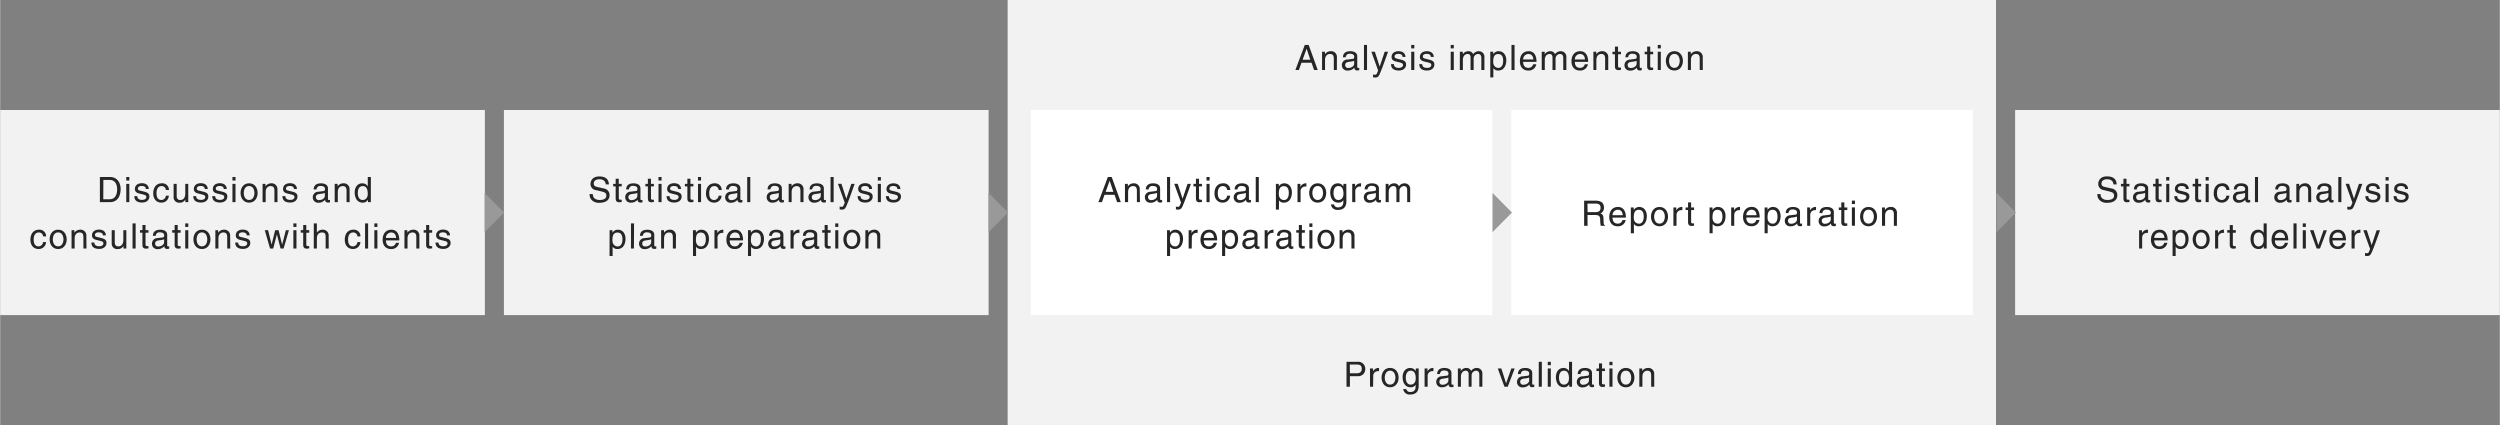
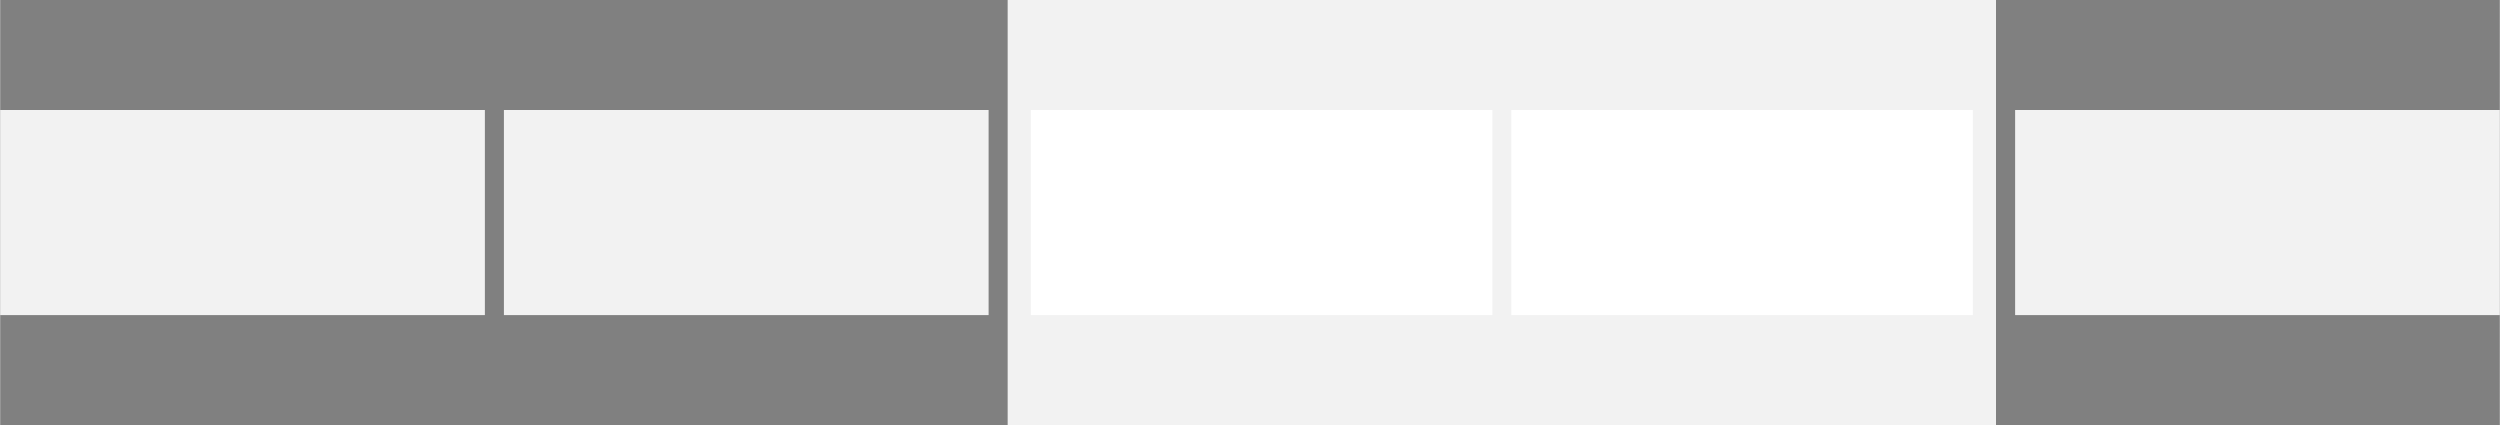
<svg xmlns="http://www.w3.org/2000/svg" width="1078" viewBox="0 0 1077.85 183.3">
  <rect x="0" y="0" width="1077.85" height="183.3" fill="#808080" stroke="none" />
  <defs>
    <style>.cls-1{fill:#f2f2f2}</style>
  </defs>
  <g id="レイヤー_2" data-name="レイヤー 2">
    <g id="レイヤー_1-2" data-name="レイヤー 1">
      <g id="_30_statistical_img_01" data-name="30_statistical_img_01">
        <path class="cls-1" d="M434.43 0H860.6v183.3H434.43zM0 47.43h209v88.44H0zm217.21 0h209v88.44h-209z" />
        <path d="M444.43 47.43h199v88.44h-199zm207.17 0h199v88.44h-199z" fill="#fff" />
        <path class="cls-1" d="M868.85 47.43h209v88.44h-209z" />
-         <path d="M869.18 91.65l-8.37-8.46v16.92l8.37-8.46zm-217.31 0l-8.37-8.46v16.92l8.37-8.46zm-217.31 0l-8.36-8.46v16.92l8.36-8.46zm-217.31 0l-8.36-8.46v16.92l8.36-8.46z" fill="#999" />
-         <path d="M43 76.33h4.39c2.82 0 4.55 2.14 4.55 5.26 0 2.43-1 5.57-4.61 5.57H43zm1.46 9.58h2.84c1.9 0 3.13-1.49 3.13-4.22s-1.25-4.11-3.24-4.11H44.5zm9.91-8.07v-1.51h1.32v1.51zm1.32 9.32h-1.32v-7.89h1.32zm7.12-5.64c0-.5-.2-1.33-1.87-1.33-.4 0-1.56.14-1.56 1.12 0 .65.4.8 1.43 1l1.32.33c1.64.41 2.21 1 2.21 2.08 0 1.63-1.34 2.61-3.11 2.61-3.12 0-3.35-1.81-3.39-2.76h1.28c.05.62.23 1.62 2.09 1.62.95 0 1.81-.38 1.81-1.25 0-.64-.44-.85-1.57-1.13l-1.53-.38c-1.1-.27-1.83-.83-1.83-1.92 0-1.73 1.44-2.51 3-2.51 2.81 0 3 2.08 3 2.47zm8.64.41a1.75 1.75 0 00-1.87-1.69c-1.64 0-2.17 1.57-2.17 3s.33 3 2.16 3a2 2 0 001.88-1.87h1.28a3.11 3.11 0 01-3.21 3c-2.21 0-3.52-1.67-3.52-3.95 0-2.44 1.17-4.38 3.78-4.38a2.84 2.84 0 013 2.88zm8.4 5.23V86a2.59 2.59 0 01-2.5 1.4 2.32 2.32 0 01-2.56-2.44v-5.69h1.32v5.23c0 1.3.67 1.74 1.53 1.74 1.67 0 2.17-1.48 2.17-2.62v-4.35h1.29v7.89zm8.37-5.64c0-.5-.19-1.33-1.86-1.33-.41 0-1.57.14-1.57 1.12 0 .65.41.8 1.43 1l1.33.33c1.64.41 2.21 1 2.21 2.08 0 1.63-1.34 2.61-3.12 2.61-3.12 0-3.34-1.81-3.39-2.76h1.28c0 .62.23 1.62 2.1 1.62 1 0 1.8-.38 1.8-1.25 0-.64-.43-.85-1.56-1.13l-1.54-.38c-1.1-.27-1.82-.83-1.82-1.92 0-1.73 1.43-2.51 3-2.51 2.82 0 3 2.08 3 2.47zm8.19 0c0-.5-.19-1.33-1.86-1.33-.41 0-1.57.14-1.57 1.12 0 .65.41.8 1.43 1l1.33.33c1.64.41 2.21 1 2.21 2.08 0 1.63-1.34 2.61-3.12 2.61-3.12 0-3.34-1.81-3.39-2.76h1.28c0 .62.23 1.62 2.1 1.62 1 0 1.8-.38 1.8-1.25 0-.64-.43-.85-1.56-1.13l-1.54-.38c-1.1-.27-1.82-.83-1.82-1.92 0-1.73 1.43-2.51 3-2.51 2.82 0 3 2.08 3 2.47zm3.75-3.68v-1.51h1.32v1.51zm1.32 9.32h-1.32v-7.89h1.32zm5.86-8.11c2.52 0 3.67 2.12 3.67 4.16s-1.15 4.16-3.67 4.16-3.67-2.13-3.67-4.16 1.14-4.16 3.67-4.16zm0 7.17c1.9 0 2.29-2 2.29-3s-.39-3-2.29-3-2.3 2-2.3 3 .39 3 2.3 3zm12.25.94h-1.33V82.3c0-1.37-.39-2.06-1.69-2.06-.76 0-2.09.48-2.09 2.62v4.3h-1.33v-7.89h1.25v1.12a2.88 2.88 0 012.39-1.34 2.5 2.5 0 012.77 2.74zm7.08-5.64c0-.5-.2-1.33-1.87-1.33-.4 0-1.56.14-1.56 1.12 0 .65.4.8 1.43 1l1.32.33c1.64.41 2.21 1 2.21 2.08 0 1.63-1.34 2.61-3.11 2.61-3.12 0-3.35-1.81-3.39-2.76h1.3c0 .62.23 1.62 2.09 1.62 1 0 1.81-.38 1.81-1.25 0-.64-.44-.85-1.57-1.13l-1.53-.38c-1.1-.27-1.83-.83-1.83-1.92 0-1.73 1.44-2.51 3-2.51 2.81 0 3 2.08 3 2.47zm8.51.15c.06-1.88 1.32-2.62 3.26-2.62.63 0 2.91.18 2.91 2.2v4.54c0 .34.17.47.44.47a2.56 2.56 0 00.44-.06v1a2.48 2.48 0 01-.73.15c-1.17 0-1.35-.6-1.4-1.21a3.55 3.55 0 01-2.84 1.28 2.27 2.27 0 01-2.47-2.27 2.38 2.38 0 012.4-2.48l2.18-.27c.31 0 .69-.15.69-.93s-.6-1.28-1.85-1.28a1.57 1.57 0 00-1.8 1.52zm4.82 1.46c-.21.17-.54.29-2.18.5-.65.09-1.68.29-1.68 1.28a1.24 1.24 0 001.42 1.37c1.24 0 2.44-.8 2.44-1.84zm10.69 4.03h-1.33V82.3c0-1.37-.39-2.06-1.69-2.06-.76 0-2.09.48-2.09 2.62v4.3h-1.33v-7.89h1.25v1.12a2.88 2.88 0 012.39-1.34 2.5 2.5 0 012.77 2.74zm9.15 0h-1.25v-1.09a2.38 2.38 0 01-2.25 1.31c-2.69 0-3.47-2.51-3.47-4.4 0-2.21 1.19-3.93 3.29-3.93a2.66 2.66 0 012.35 1.34v-4.06h1.33zm-3.5-.92c.84 0 2.16-.56 2.16-2.65 0-1.29-.21-3.35-2.13-3.35s-2.16 1.94-2.16 3c0 1.69.68 3 2.13 3zM18.5 101.93a1.76 1.76 0 00-1.87-1.69c-1.65 0-2.18 1.57-2.18 3s.34 3 2.16 3a2 2 0 001.89-1.87h1.28a3.12 3.12 0 01-3.21 3c-2.22 0-3.53-1.67-3.53-3.95 0-2.44 1.17-4.38 3.78-4.38a2.85 2.85 0 013 2.88zm6.5-2.88c2.52 0 3.67 2.12 3.67 4.16s-1.15 4.16-3.67 4.16-3.67-2.13-3.67-4.16 1.11-4.16 3.67-4.16zm0 7.17c1.9 0 2.29-2 2.29-3s-.39-3-2.29-3-2.3 2-2.3 3 .36 3 2.3 3zm12.22.94h-1.33v-4.86c0-1.37-.39-2.06-1.69-2.06-.76 0-2.09.48-2.09 2.62v4.3h-1.33v-7.89H32v1.12a2.88 2.88 0 012.39-1.34 2.5 2.5 0 012.77 2.74zm7.08-5.64c0-.5-.2-1.33-1.87-1.33-.4 0-1.56.14-1.56 1.12 0 .65.4.8 1.43 1l1.32.33c1.64.41 2.22 1 2.22 2.08 0 1.63-1.34 2.61-3.12 2.61-3.12 0-3.35-1.81-3.39-2.76h1.28c0 .62.23 1.62 2.09 1.62.95 0 1.81-.38 1.81-1.25 0-.64-.44-.85-1.56-1.13l-1.54-.38c-1.1-.27-1.82-.83-1.82-1.92 0-1.73 1.43-2.51 3-2.51 2.81 0 3 2.08 3 2.47zm8.85 5.64V106a2.58 2.58 0 01-2.5 1.4 2.32 2.32 0 01-2.56-2.44v-5.69h1.32v5.23c0 1.3.67 1.74 1.53 1.74 1.67 0 2.17-1.48 2.17-2.62v-4.35h1.29v7.89zm5.26 0h-1.33V96.33h1.33zm4.27-6.79v5.13c0 .62.52.62.79.62h.47v1c-.48 0-.86.1-1 .1-1.31 0-1.6-.73-1.6-1.68v-5.21h-1.06v-1.1h1.07v-2.2h1.33v2.2h1.26v1.1zm3.17 1.3c.06-1.88 1.31-2.62 3.25-2.62.63 0 2.92.18 2.92 2.2v4.54c0 .34.16.47.43.47a2.56 2.56 0 00.44-.06v1a2.41 2.41 0 01-.72.15c-1.18 0-1.36-.6-1.4-1.21a3.56 3.56 0 01-2.84 1.28 2.28 2.28 0 01-2.48-2.27 2.38 2.38 0 012.4-2.48l2.18-.27c.32 0 .69-.15.69-.93s-.6-1.28-1.85-1.28a1.57 1.57 0 00-1.8 1.52zm4.84 1.46c-.21.17-.54.29-2.18.5-.64.09-1.68.29-1.68 1.28s.43 1.37 1.43 1.37c1.23 0 2.43-.8 2.43-1.84zm5.86-2.76v5.13c0 .62.53.62.8.62h.47v1c-.48 0-.86.1-1 .1-1.31 0-1.59-.73-1.59-1.68v-5.21h-1.07v-1.1h1.07v-2.2h1.32v2.2h1.27v1.1zm3.25-2.53v-1.51h1.32v1.51zm1.32 9.32H79.8v-7.89h1.32zM87 99.05c2.53 0 3.67 2.12 3.67 4.16s-1.14 4.16-3.67 4.16-3.67-2.13-3.67-4.16 1.12-4.16 3.67-4.16zm0 7.17c1.91 0 2.3-2 2.3-3s-.39-3-2.3-3-2.29 2-2.29 3 .36 3 2.29 3zm12.22.94H97.9v-4.86c0-1.37-.39-2.06-1.7-2.06-.75 0-2.09.48-2.09 2.62v4.3h-1.32v-7.89H94v1.12a2.88 2.88 0 012.39-1.34 2.49 2.49 0 012.76 2.74zm7.09-5.64c0-.5-.2-1.33-1.87-1.33-.41 0-1.56.14-1.56 1.12 0 .65.4.8 1.42 1l1.33.33c1.64.41 2.21 1 2.21 2.08 0 1.63-1.34 2.61-3.11 2.61-3.12 0-3.35-1.81-3.39-2.76h1.28c0 .62.22 1.62 2.09 1.62 1 0 1.81-.38 1.81-1.25 0-.64-.44-.85-1.57-1.13l-1.53-.38c-1.1-.27-1.83-.83-1.83-1.92 0-1.73 1.44-2.51 3-2.51 2.81 0 3 2.08 3 2.47zm11.43 5.64h-1.37l-2.28-7.89h1.45l1.5 6.2 1.53-6.2h1.47l1.54 6.2 1.6-6.2h1.33l-2.3 7.89h-1.31l-1.59-6.11zm8.69-9.32v-1.51h1.33v1.51zm1.33 9.32h-1.33v-7.89h1.33zm4.24-6.79v5.13c0 .62.53.62.8.62h.47v1c-.49 0-.86.1-1 .1-1.31 0-1.6-.73-1.6-1.68v-5.21h-1.07v-1.1h1.07v-2.2H132v2.2h1.27v1.1zm9.67 6.79h-1.33V102c0-1.07-.3-1.76-1.57-1.76-1.09 0-2.21.63-2.21 2.62v4.3h-1.33V96.33h1.33v4a2.79 2.79 0 012.32-1.28 2.49 2.49 0 012.76 2.74zm12.38-5.23a1.76 1.76 0 00-1.87-1.69c-1.65 0-2.17 1.57-2.17 3s.33 3 2.15 3a2 2 0 001.89-1.87h1.28a3.12 3.12 0 01-3.21 3c-2.22 0-3.53-1.67-3.53-3.95 0-2.44 1.17-4.38 3.78-4.38a2.85 2.85 0 013 2.88zm4.61 5.23h-1.32V96.33h1.32zm2.68-9.32v-1.51h1.32v1.51zm1.32 9.32h-1.32v-7.89h1.32zm9.34-2.47a3.28 3.28 0 01-3.55 2.69c-2.22 0-3.53-1.67-3.53-3.94 0-2.44 1.17-4.39 3.79-4.39 2.28 0 3.4 1.81 3.4 4.6h-5.77c0 1.64.77 2.59 2.29 2.59a2 2 0 002-1.55zm-1.27-2.09c-.07-1.23-.59-2.36-2.2-2.36a2.31 2.31 0 00-2.19 2.36zm10.03 4.56h-1.32v-4.86c0-1.37-.39-2.06-1.7-2.06-.75 0-2.09.48-2.09 2.62v4.3h-1.32v-7.89h1.25v1.12a2.88 2.88 0 012.42-1.34 2.49 2.49 0 012.76 2.74zm4.24-6.79v5.13c0 .62.53.62.8.62h.47v1c-.48 0-.86.1-1 .1-1.31 0-1.59-.73-1.59-1.68v-5.21h-1.07v-1.1h1.07v-2.2H185v2.2h1.27v1.1zm7.69 1.15c0-.5-.2-1.33-1.87-1.33-.4 0-1.56.14-1.56 1.12 0 .65.4.8 1.43 1l1.32.33c1.64.41 2.21 1 2.21 2.08 0 1.63-1.34 2.61-3.11 2.61-3.12 0-3.35-1.81-3.39-2.76H189c.05.62.23 1.62 2.09 1.62.95 0 1.81-.38 1.81-1.25 0-.64-.44-.85-1.56-1.13l-1.54-.38c-1.1-.27-1.83-.83-1.83-1.92 0-1.73 1.44-2.51 3-2.51 2.81 0 3 2.08 3 2.47zM261.1 79.5c-.07-1.68-1.46-2.21-2.68-2.21-.92 0-2.47.26-2.47 1.91 0 .92.65 1.22 1.28 1.37l3.09.71a2.81 2.81 0 012.45 2.9c0 2.56-2.38 3.26-4.23 3.26a4.35 4.35 0 01-3.27-1 3.34 3.34 0 01-1.1-2.75h1.38c0 2 1.59 2.54 3 2.54 1.05 0 2.83-.27 2.83-1.83 0-1.13-.53-1.49-2.31-1.91l-2.21-.52a2.6 2.6 0 01-2.31-2.55c0-1.69 1.1-3.34 3.72-3.34 3.79 0 4.16 2.26 4.22 3.45zm5.65.87v5.13c0 .62.53.62.8.62h.45v1c-.48 0-.85.1-1 .1-1.31 0-1.6-.73-1.6-1.68v-5.17h-1.07v-1.1h1.07v-2.2h1.33v2.2H268v1.1zm3.17 1.3c.06-1.88 1.31-2.62 3.25-2.62.63 0 2.92.18 2.92 2.2v4.54c0 .34.17.47.44.47a2.45 2.45 0 00.43-.06v1a2.41 2.41 0 01-.72.15c-1.17 0-1.36-.6-1.4-1.21a3.56 3.56 0 01-2.84 1.24 2.27 2.27 0 01-2.47-2.27 2.37 2.37 0 012.39-2.48l2.18-.27c.32 0 .69-.15.69-.93s-.6-1.28-1.84-1.28a1.57 1.57 0 00-1.81 1.52zm4.84 1.46c-.21.17-.54.29-2.18.5-.64.09-1.68.29-1.68 1.28a1.24 1.24 0 001.43 1.37c1.23 0 2.43-.8 2.43-1.84zm5.87-2.76v5.13c0 .62.52.62.79.62h.47v1c-.48 0-.86.1-1 .1-1.31 0-1.6-.73-1.6-1.68v-5.17h-1.07v-1.1h1.07v-2.2h1.33v2.2h1.26v1.1zm3.24-2.53v-1.51h1.32v1.51zm1.32 9.32h-1.32v-7.89h1.32zm7.12-5.64c0-.5-.19-1.33-1.87-1.33-.4 0-1.56.14-1.56 1.12 0 .65.41.8 1.43 1l1.32.34c1.64.4 2.22 1 2.22 2.08 0 1.62-1.34 2.6-3.12 2.6-3.12 0-3.35-1.81-3.39-2.76h1.28c.05.62.23 1.62 2.09 1.62 1 0 1.81-.38 1.81-1.25 0-.64-.43-.85-1.56-1.13l-1.54-.38c-1.1-.27-1.82-.83-1.82-1.92 0-1.73 1.43-2.51 3-2.51 2.81 0 3 2.08 3 2.47zm5.34-1.15v5.13c0 .62.53.62.8.62h.47v1c-.48 0-.86.1-1 .1-1.31 0-1.6-.73-1.6-1.68v-5.17h-1.07v-1.1h1.07v-2.2h1.32v2.2h1.27v1.1zm3.25-2.53v-1.51h1.32v1.51zm1.32 9.32h-1.32v-7.89h1.32zm7.58-5.23a1.76 1.76 0 00-1.88-1.69c-1.64 0-2.17 1.57-2.17 3s.34 3 2.16 3a2 2 0 001.89-1.87h1.28a3.12 3.12 0 01-3.22 3c-2.21 0-3.52-1.67-3.52-3.95 0-2.44 1.17-4.38 3.78-4.38a2.85 2.85 0 013 2.88zm3.2-.26c.06-1.88 1.32-2.62 3.25-2.62.64 0 2.92.18 2.92 2.2v4.54c0 .34.17.47.44.47a2.56 2.56 0 00.44-.06v1a2.55 2.55 0 01-.73.15c-1.17 0-1.35-.6-1.4-1.21a3.55 3.55 0 01-2.84 1.28 2.27 2.27 0 01-2.47-2.27 2.38 2.38 0 012.4-2.48l2.18-.27c.31 0 .69-.15.69-.93s-.6-1.28-1.85-1.28a1.58 1.58 0 00-1.81 1.52zm4.85 1.46c-.21.17-.54.29-2.18.5-.65.09-1.69.29-1.69 1.28a1.24 1.24 0 001.43 1.37c1.24 0 2.44-.8 2.44-1.84zm5.6 4.03h-1.33V76.33h1.33zm7.44-5.49c.06-1.88 1.31-2.62 3.25-2.62.63 0 2.92.18 2.92 2.2v4.54c0 .34.16.47.43.47a2.56 2.56 0 00.44-.06v1a2.41 2.41 0 01-.72.15c-1.18 0-1.36-.6-1.4-1.21a3.56 3.56 0 01-2.81 1.24 2.28 2.28 0 01-2.48-2.27 2.38 2.38 0 012.4-2.48l2.18-.27c.32 0 .69-.15.69-.93s-.6-1.28-1.85-1.28a1.57 1.57 0 00-1.8 1.52zm4.84 1.46c-.21.17-.54.29-2.18.5-.64.09-1.68.29-1.68 1.28s.43 1.37 1.43 1.37c1.23 0 2.43-.8 2.43-1.84zm10.66 4.03h-1.32v-4.85c0-1.38-.4-2.07-1.7-2.07-.76 0-2.09.48-2.09 2.62v4.3H340v-7.89h1.25v1.12a2.85 2.85 0 012.39-1.34 2.49 2.49 0 012.76 2.74zm2.61-5.49c.06-1.88 1.31-2.62 3.25-2.62.63 0 2.92.18 2.92 2.2v4.54c0 .34.16.47.43.47a2.56 2.56 0 00.44-.06v1a2.47 2.47 0 01-.72.15c-1.18 0-1.36-.6-1.4-1.21a3.59 3.59 0 01-2.92 1.24 2.27 2.27 0 01-2.47-2.27 2.38 2.38 0 012.4-2.48l2.18-.27c.32 0 .69-.15.69-.93s-.6-1.28-1.85-1.28a1.57 1.57 0 00-1.8 1.52zm4.84 1.46c-.21.17-.54.29-2.18.5-.65.09-1.68.29-1.68 1.28s.43 1.37 1.43 1.37c1.23 0 2.43-.8 2.43-1.84zm5.55 4.03h-1.33V76.33h1.33zm7.61-7.89h1.46c-.92 2.58-1.83 5.16-2.83 7.74-1.25 3.19-1.39 3.37-3.09 3.37a2.87 2.87 0 01-.56-.1v-1.22a2.39 2.39 0 00.8.13c.69 0 .77-.19 1.4-1.82l-2.92-8.1h1.5l2.1 6.42zm7.7 2.25c0-.5-.2-1.33-1.87-1.33-.41 0-1.57.14-1.57 1.12 0 .65.41.8 1.43 1l1.33.34c1.64.4 2.21 1 2.21 2.08 0 1.62-1.34 2.6-3.11 2.6-3.12 0-3.35-1.81-3.4-2.76H371c0 .62.22 1.62 2.09 1.62.95 0 1.81-.38 1.81-1.25 0-.64-.44-.85-1.57-1.13l-1.54-.38c-1.09-.27-1.82-.83-1.82-1.92 0-1.73 1.43-2.51 3-2.51 2.82 0 3 2.08 3 2.47zm3.74-3.68v-1.51h1.33v1.51zm1.33 9.32h-1.33v-7.89h1.33zm7.11-5.64c0-.5-.19-1.33-1.86-1.33-.41 0-1.57.14-1.57 1.12 0 .65.41.8 1.43 1l1.32.34c1.64.4 2.22 1 2.22 2.08 0 1.62-1.34 2.6-3.12 2.6-3.12 0-3.34-1.81-3.39-2.76h1.28c.05.62.23 1.62 2.1 1.62.94 0 1.8-.38 1.8-1.25 0-.64-.43-.85-1.56-1.13l-1.53-.33c-1.1-.27-1.82-.83-1.82-1.92 0-1.73 1.43-2.51 3-2.51 2.82 0 3 2.08 3 2.47zm-124.1 17.75H264v1.12a2.69 2.69 0 012.36-1.34c2.1 0 3.29 1.72 3.29 3.93 0 1.89-.78 4.4-3.47 4.4a2.39 2.39 0 01-2.1-1v4h-1.32zm3.42 7c1.45 0 2.13-1.31 2.13-3 0-1-.11-3-2.16-3s-2.17 2.03-2.17 3.32c0 2.09 1.35 2.65 2.2 2.65zm7.08.89H272V96.33h1.33zm2.6-5.49c.06-1.88 1.31-2.62 3.25-2.62.63 0 2.92.18 2.92 2.2v4.54c0 .34.16.47.43.47a2.56 2.56 0 00.44-.06v1a2.47 2.47 0 01-.72.15c-1.18 0-1.36-.6-1.4-1.21a3.56 3.56 0 01-2.84 1.28 2.28 2.28 0 01-2.48-2.27 2.38 2.38 0 012.4-2.48l2.18-.27c.32 0 .69-.15.69-.93s-.6-1.28-1.85-1.28a1.57 1.57 0 00-1.8 1.52zm4.84 1.46c-.21.17-.54.29-2.18.5-.65.09-1.68.29-1.68 1.28s.43 1.37 1.43 1.37c1.23 0 2.43-.8 2.43-1.84zm10.66 4.03h-1.33v-4.85c0-1.38-.39-2.07-1.69-2.07-.76 0-2.09.48-2.09 2.62v4.3H285v-7.89h1.24v1.12a2.89 2.89 0 012.4-1.34 2.49 2.49 0 012.76 2.74zm7.34-7.89H300v1.12a2.66 2.66 0 012.35-1.34c2.1 0 3.29 1.72 3.29 3.93 0 1.89-.78 4.4-3.47 4.4a2.4 2.4 0 01-2.1-1v4h-1.32zm3.42 7c1.45 0 2.13-1.31 2.13-3 0-1-.1-3-2.16-3s-2.11 2.03-2.11 3.32c0 2.09 1.3 2.65 2.14 2.65zm7.22.89H308v-7.89h1.25v1.32a2.56 2.56 0 012.21-1.54 1.08 1.08 0 01.35 0v1.37h-.5a2 2 0 00-2 2.12zm10.87-2.47a3.4 3.4 0 01-1.4 2.15 3.45 3.45 0 01-2.15.54c-2.22 0-3.53-1.67-3.53-3.94 0-2.44 1.18-4.39 3.79-4.39 2.28 0 3.4 1.81 3.4 4.6h-5.77c0 1.64.77 2.59 2.29 2.59a2 2 0 002-1.55zM319 102.6c-.07-1.23-.59-2.36-2.2-2.36a2.31 2.31 0 00-2.19 2.36zm3.46-3.33h1.25v1.12a2.66 2.66 0 012.35-1.34c2.1 0 3.29 1.72 3.29 3.93 0 1.89-.78 4.4-3.47 4.4a2.4 2.4 0 01-2.1-1v4h-1.32zm3.42 7c1.45 0 2.13-1.31 2.13-3 0-1-.1-3-2.16-3s-2.13 2.06-2.13 3.35c0 2.06 1.28 2.62 2.16 2.62zm5.68-4.6c.06-1.88 1.31-2.62 3.25-2.62.63 0 2.92.18 2.92 2.2v4.54c0 .34.17.47.44.47a2.56 2.56 0 00.44-.06v1a2.55 2.55 0 01-.73.15c-1.17 0-1.35-.6-1.4-1.21a3.56 3.56 0 01-2.84 1.28 2.27 2.27 0 01-2.47-2.27 2.38 2.38 0 012.4-2.48l2.18-.27c.31 0 .69-.15.69-.93s-.6-1.28-1.85-1.28a1.57 1.57 0 00-1.81 1.52zm4.85 1.46c-.21.17-.54.29-2.18.5-.65.09-1.69.29-1.69 1.28a1.24 1.24 0 001.43 1.37c1.23 0 2.44-.8 2.44-1.84zm5.73 4.03h-1.33v-7.89h1.25v1.32a2.57 2.57 0 012.22-1.54 1.16 1.16 0 01.35 0v1.37h-.5a2 2 0 00-2 2.12zm4-5.49c.06-1.88 1.31-2.62 3.25-2.62.63 0 2.92.18 2.92 2.2v4.54c0 .34.16.47.44.47a2.45 2.45 0 00.43-.06v1a2.41 2.41 0 01-.72.15c-1.18 0-1.36-.6-1.4-1.21a3.56 3.56 0 01-2.84 1.28 2.27 2.27 0 01-2.47-2.27 2.37 2.37 0 012.39-2.48l2.18-.27c.32 0 .69-.15.69-.93s-.6-1.28-1.85-1.28a1.57 1.57 0 00-1.8 1.52zm4.84 1.46c-.21.17-.54.29-2.18.5-.64.09-1.68.29-1.68 1.28a1.24 1.24 0 001.43 1.37c1.23 0 2.43-.8 2.43-1.84zm5.86-2.76v5.13c0 .62.53.62.8.62h.47v1c-.48 0-.86.1-1 .1-1.31 0-1.6-.73-1.6-1.68v-5.21h-1.07v-1.1h1.07v-2.2h1.32v2.2h1.27v1.1zm3.25-2.53v-1.51h1.32v1.51zm1.32 9.32h-1.32v-7.89h1.32zm5.85-8.11c2.53 0 3.67 2.12 3.67 4.16s-1.14 4.16-3.67 4.16-3.67-2.13-3.67-4.16 1.15-4.16 3.67-4.16zm0 7.17c1.91 0 2.3-2 2.3-3s-.39-3-2.3-3-2.29 2-2.29 3 .39 3 2.29 3zm12.25.94h-1.32v-4.85c0-1.38-.39-2.07-1.69-2.07-.76 0-2.09.48-2.09 2.62v4.3h-1.33v-7.89h1.25v1.12a2.88 2.88 0 012.39-1.34 2.49 2.49 0 012.76 2.74zm181.61-80.11L560 30.19h-1.51l4.07-10.82h1.66l3.92 10.82h-1.6l-1.07-3.14zm3.81-1.3L563.34 21l-1.74 4.77zm11.46 4.44h-1.32v-4.85c0-1.37-.4-2.07-1.7-2.07-.75 0-2.09.48-2.09 2.62v4.3H570V22.3h1.25v1.12a2.86 2.86 0 012.39-1.34 2.49 2.49 0 012.76 2.75zm2.61-5.48c.06-1.89 1.31-2.63 3.25-2.63.63 0 2.92.18 2.92 2.2v4.55c0 .33.16.47.44.47a2.45 2.45 0 00.43-.06v1a2.41 2.41 0 01-.72.15c-1.18 0-1.36-.6-1.4-1.22a3.56 3.56 0 01-2.92 1.24 2.27 2.27 0 01-2.47-2.27 2.36 2.36 0 012.47-2.47l2.18-.27c.32 0 .69-.15.69-.94s-.6-1.28-1.85-1.28a1.57 1.57 0 00-1.8 1.52zm4.84 1.46c-.21.16-.54.28-2.18.49-.64.09-1.68.29-1.68 1.28a1.24 1.24 0 001.43 1.37c1.23 0 2.43-.8 2.43-1.84zm5.55 4.02h-1.32V19.37h1.32zM597 22.3h1.46c-.92 2.58-1.82 5.16-2.83 7.74-1.25 3.2-1.39 3.38-3.09 3.38a2.31 2.31 0 01-.56-.11v-1.22a2.35 2.35 0 00.8.14c.69 0 .77-.2 1.4-1.83l-2.92-8.1h1.5l2.1 6.43zm7.7 2.25c0-.5-.2-1.32-1.87-1.32-.41 0-1.56.13-1.56 1.11 0 .65.4.8 1.43 1.06l1.32.33c1.64.4 2.21 1 2.21 2.08 0 1.63-1.34 2.6-3.11 2.6-3.12 0-3.35-1.8-3.39-2.75H601c0 .62.23 1.61 2.09 1.61.95 0 1.81-.38 1.81-1.25 0-.63-.44-.85-1.57-1.13l-1.53-.38c-1.1-.27-1.83-.83-1.83-1.91 0-1.74 1.44-2.52 3-2.52 2.81 0 3 2.08 3 2.47zm3.74-3.68v-1.5h1.33v1.5zm1.33 9.32h-1.33V22.3h1.33zm7.11-5.64c0-.5-.19-1.32-1.86-1.32-.41 0-1.57.13-1.57 1.11 0 .65.41.8 1.43 1.06l1.33.33c1.64.4 2.21 1 2.21 2.08 0 1.63-1.34 2.6-3.12 2.6-3.12 0-3.34-1.8-3.39-2.75h1.29c0 .62.22 1.61 2.09 1.61 1 0 1.81-.38 1.81-1.25 0-.63-.44-.85-1.57-1.13l-1.53-.38c-1.1-.27-1.82-.83-1.82-1.91 0-1.74 1.43-2.52 3-2.52 2.82 0 3 2.08 3 2.47zm8.59-3.68v-1.5h1.33v1.5zm1.33 9.32h-1.33V22.3h1.33zm2.63-7.89h1.25v1.12a2.78 2.78 0 012.38-1.34 2.14 2.14 0 012.1 1.28 2.88 2.88 0 012.41-1.28 2.38 2.38 0 012.43 2.66v5.45h-1.33V25.1c0-1.09-.33-1.83-1.46-1.83a2 2 0 00-1.85 2.11v4.81h-1.33v-5.45c0-.67-.25-1.47-1.23-1.47-.76 0-2.08.48-2.08 2.63v4.29h-1.33zm13.11 0h1.25v1.12a2.67 2.67 0 012.35-1.34c2.1 0 3.3 1.72 3.3 3.94 0 1.88-.79 4.39-3.48 4.39a2.38 2.38 0 01-2.1-1.05v4h-1.32zm3.42 7c1.45 0 2.13-1.31 2.13-3 0-1-.1-3-2.16-3s-2.13 2.07-2.13 3.35c0 2.06 1.32 2.62 2.2 2.62zm7.04.89h-1.32V19.37H653zm9.38-2.47a3.29 3.29 0 01-3.55 2.69c-2.22 0-3.53-1.67-3.53-3.94 0-2.44 1.17-4.39 3.79-4.39 2.28 0 3.39 1.81 3.39 4.6h-5.77c0 1.64.77 2.59 2.3 2.59a2 2 0 002-1.55zm-1.27-2.09c-.08-1.22-.59-2.36-2.21-2.36a2.33 2.33 0 00-2.19 2.36zm3.6-3.33H666v1.12a2.75 2.75 0 012.38-1.34 2.12 2.12 0 012.09 1.28 2.9 2.9 0 012.42-1.28 2.38 2.38 0 012.44 2.66v5.45H674V25.1c0-1.09-.33-1.83-1.46-1.83a2 2 0 00-1.86 2.11v4.81h-1.32v-5.45c0-.67-.26-1.47-1.24-1.47-.75 0-2.08.48-2.08 2.63v4.29h-1.32zm19.92 5.42a3.29 3.29 0 01-3.55 2.69c-2.23 0-3.54-1.67-3.54-3.94 0-2.44 1.18-4.39 3.79-4.39 2.28 0 3.4 1.81 3.4 4.6H679c0 1.64.77 2.59 2.3 2.59a2 2 0 002-1.55zm-1.27-2.09c-.08-1.22-.59-2.36-2.21-2.36a2.33 2.33 0 00-2.15 2.36zm10.03 4.56h-1.33v-4.85c0-1.37-.39-2.07-1.69-2.07-.76 0-2.09.48-2.09 2.62v4.3H687V22.3h1.24v1.12a2.89 2.89 0 012.4-1.34 2.5 2.5 0 012.76 2.75zm4.24-6.79v5.13c0 .62.52.62.79.62h.47v1c-.48 0-.86.1-1 .1-1.31 0-1.6-.73-1.6-1.68V23.4h-1.07v-1.1h1.07v-2.2h1.33v2.2h1.26v1.1zm3.17 1.31c.06-1.89 1.31-2.63 3.25-2.63.63 0 2.92.18 2.92 2.2v4.55c0 .33.16.47.43.47a2.56 2.56 0 00.44-.06v1a2.41 2.41 0 01-.72.15c-1.18 0-1.36-.6-1.4-1.22a3.56 3.56 0 01-2.84 1.28 2.28 2.28 0 01-2.48-2.27 2.37 2.37 0 012.4-2.47l2.2-.31c.32 0 .69-.15.69-.94s-.6-1.28-1.85-1.28A1.57 1.57 0 00702 24.7zm4.84 1.46c-.21.16-.54.28-2.18.49-.64.09-1.68.29-1.68 1.28s.43 1.37 1.43 1.37c1.23 0 2.43-.8 2.43-1.84zm5.86-2.77v5.13c0 .62.53.62.8.62h.47v1c-.48 0-.86.1-1 .1-1.31 0-1.59-.73-1.59-1.68V23.4h-1.07v-1.1h1.07v-2.2h1.32v2.2h1.27v1.1zm3.25-2.53v-1.5h1.32v1.5zm1.32 9.32h-1.32V22.3h1.32zm5.85-8.11c2.53 0 3.67 2.13 3.67 4.16s-1.14 4.16-3.67 4.16-3.67-2.12-3.67-4.16 1.15-4.16 3.67-4.16zm0 7.18c1.91 0 2.3-2 2.3-3s-.39-3-2.3-3-2.29 2-2.29 3 .37 3 2.29 3zm12.25.93h-1.32v-4.85c0-1.37-.39-2.07-1.7-2.07-.75 0-2.09.48-2.09 2.62v4.3h-1.32V22.3H729v1.12a2.88 2.88 0 012.39-1.34 2.49 2.49 0 012.76 2.75zM582 166.77h-1.46V156h4.87a3 3 0 013.21 3 3 3 0 01-3.21 3.21H582zm0-5.82h2.91c1.31 0 2.2-.48 2.2-1.95s-.93-1.81-2.14-1.81h-3zm10 5.82h-1.33v-7.89H592v1.32a2.57 2.57 0 012.22-1.54 1.53 1.53 0 01.35 0v1.38h-.5a2 2 0 00-2 2.11zm7.33-8.11c2.52 0 3.67 2.13 3.67 4.16s-1.15 4.16-3.67 4.16-3.67-2.12-3.67-4.16 1.15-4.16 3.67-4.16zm0 7.18c1.9 0 2.3-2 2.3-3s-.4-3-2.3-3-2.3 2-2.3 3 .4 3 2.3 3zm12.33.28c0 1.13 0 4-3.67 4a2.72 2.72 0 01-3-2.36h1.33a1.62 1.62 0 001.78 1.26c2.3 0 2.25-1.85 2.25-2.78v-.33a2.34 2.34 0 01-2.15 1.09c-2.68 0-3.47-2.51-3.47-4.39 0-2.22 1.19-3.94 3.29-3.94a2.72 2.72 0 012.39 1.39v-1.17h1.25zm-3.43-.27c.85 0 2.16-.56 2.16-2.65 0-1.28-.21-3.35-2.13-3.35s-2.16 2-2.16 3c0 1.69.68 3 2.13 3zm7.3.92h-1.32v-7.89h1.24v1.32a2.58 2.58 0 012.22-1.54 1.53 1.53 0 01.35 0v1.38h-.5a2 2 0 00-2 2.11zm4.09-5.48c.06-1.89 1.31-2.63 3.25-2.63.63 0 2.92.18 2.92 2.2v4.55c0 .33.17.47.44.47a2.69 2.69 0 00.44-.06v1a2.55 2.55 0 01-.73.15c-1.17 0-1.35-.6-1.4-1.22a3.57 3.57 0 01-2.84 1.25 2.28 2.28 0 01-2.47-2.28 2.36 2.36 0 012.4-2.47l2.17-.27c.32 0 .7-.15.7-.94s-.6-1.28-1.85-1.28a1.57 1.57 0 00-1.81 1.52zm4.85 1.46c-.21.16-.55.28-2.18.49-.65.09-1.69.29-1.69 1.28a1.24 1.24 0 001.43 1.37c1.23 0 2.44-.79 2.44-1.84zm4.09-3.87h1.24V160a2.75 2.75 0 012.38-1.34 2.13 2.13 0 012.09 1.28 2.9 2.9 0 012.41-1.28 2.37 2.37 0 012.44 2.66v5.45h-1.32v-5.09c0-1.09-.33-1.83-1.46-1.83a2 2 0 00-1.86 2.11v4.81h-1.28v-5.45c0-.67-.26-1.47-1.24-1.47-.75 0-2.08.49-2.08 2.63v4.29h-1.32zm23.05 0h1.45l-3 7.89h-1.42l-2.88-7.89h1.54l2.05 6.43zm2.84 2.41c.06-1.89 1.32-2.63 3.26-2.63.63 0 2.91.18 2.91 2.2v4.55c0 .33.17.47.44.47a2.56 2.56 0 00.44-.06v1a2.48 2.48 0 01-.73.15c-1.17 0-1.35-.6-1.39-1.22a3.59 3.59 0 01-2.85 1.29 2.28 2.28 0 01-2.47-2.28 2.37 2.37 0 012.4-2.47l2.18-.27c.31 0 .69-.15.69-.94s-.6-1.28-1.85-1.28a1.57 1.57 0 00-1.8 1.52zm4.85 1.46c-.21.16-.54.28-2.18.49-.65.09-1.68.29-1.68 1.28a1.24 1.24 0 001.42 1.37c1.24 0 2.44-.79 2.44-1.84zm5.46 4.02h-1.32V156h1.32zm2.56-9.32V156h1.32v1.5zm1.32 9.32h-1.32v-7.89h1.32zm9.16 0h-1.25v-1.09a2.38 2.38 0 01-2.25 1.31c-2.69 0-3.47-2.51-3.47-4.39 0-2.22 1.19-3.94 3.29-3.94a2.69 2.69 0 012.36 1.34v-4h1.32zm-3.5-.92c.85 0 2.16-.56 2.16-2.65 0-1.28-.21-3.35-2.13-3.35s-2.16 2-2.16 3c0 1.69.68 3 2.13 3zm5.93-4.56c.07-1.89 1.32-2.63 3.26-2.63.63 0 2.91.18 2.91 2.2v4.55c0 .33.17.47.44.47a2.56 2.56 0 00.44-.06v1a2.48 2.48 0 01-.73.15c-1.17 0-1.35-.6-1.39-1.22a3.59 3.59 0 01-2.85 1.29 2.28 2.28 0 01-2.47-2.28 2.37 2.37 0 012.4-2.47l2.18-.27c.31 0 .69-.15.69-.94s-.6-1.28-1.85-1.28a1.57 1.57 0 00-1.8 1.52zm4.85 1.46c-.21.16-.54.28-2.18.49-.65.09-1.68.29-1.68 1.28a1.24 1.24 0 001.42 1.37c1.24 0 2.44-.79 2.44-1.84zm5.61-2.75v5.14c0 .61.53.61.8.61h.51v1c-.49 0-.86.11-1 .11-1.31 0-1.6-.74-1.6-1.69V160h-1.07v-1.1h1.07v-2.2h1.33v2.2H692v1.1zm3.21-2.55V156h1.33v1.5zm1.33 9.32h-1.33v-7.89h1.33zm5.77-8.11c2.53 0 3.67 2.13 3.67 4.16S703.56 167 701 167s-3.67-2.12-3.67-4.16 1.18-4.18 3.67-4.18zm0 7.18c1.91 0 2.3-2 2.3-3s-.39-3-2.3-3-2.29 2-2.29 3 .42 3 2.29 3zm12.24.93h-1.33v-4.85c0-1.37-.39-2.07-1.69-2.07-.76 0-2.09.49-2.09 2.62v4.3h-1.33v-7.89h1.25V160a2.88 2.88 0 012.39-1.34 2.5 2.5 0 012.77 2.75zm-28.75-69.41H683V86.53h5c1.77 0 3.55.61 3.55 2.91a2.68 2.68 0 01-1.5 2.6c.61.25 1.23.52 1.29 2l.09 2c0 .6.09.83.54 1.08v.25h-1.8a13.38 13.38 0 01-.25-2.72c0-.89-.18-1.93-1.92-1.93h-3.55zm0-5.89h3.39c1.07 0 2.21-.27 2.21-1.88s-1.23-1.81-2-1.81h-3.65zm16.43 3.41a3.29 3.29 0 01-3.55 2.69c-2.22 0-3.53-1.66-3.53-3.94 0-2.44 1.17-4.39 3.78-4.39 2.28 0 3.4 1.81 3.4 4.6h-5.77c0 1.64.77 2.59 2.3 2.59a2 2 0 002-1.55zm-1.27-2.09c-.08-1.22-.59-2.35-2.21-2.35a2.32 2.32 0 00-2.19 2.35zm3.49-3.32h1.25v1.12a2.66 2.66 0 012.36-1.35c2.1 0 3.29 1.72 3.29 3.94 0 1.88-.79 4.39-3.47 4.39a2.36 2.36 0 01-2.1-1v4h-1.33zm3.43 7c1.45 0 2.13-1.31 2.13-3 0-1-.11-3-2.16-3s-2.13 2.06-2.13 3.34c0 2.07 1.31 2.62 2.16 2.62zm8.93-7.22c2.52 0 3.67 2.12 3.67 4.15s-1.15 4.16-3.67 4.16-3.67-2.12-3.67-4.16 1.17-4.15 3.67-4.15zm0 7.17c1.9 0 2.3-2 2.3-3s-.4-3-2.3-3-2.3 2-2.3 3 .39 3 2.3 3zm7.32.94h-1.32v-7.9h1.25v1.32a2.55 2.55 0 012.25-1.54 1.53 1.53 0 01.35 0v1.38h-.5a2 2 0 00-2 2.11zm6.32-6.79v5.13c0 .62.53.62.8.62h.47v1c-.48.05-.86.11-1 .11-1.31 0-1.6-.74-1.6-1.69v-5.2h-1.07v-1.08h1.07v-2.2h1.32v2.2h1.27v1.11zm7.95-1.1h1.25v1.12a2.65 2.65 0 012.35-1.35c2.1 0 3.29 1.72 3.29 3.94 0 1.88-.78 4.39-3.47 4.39a2.37 2.37 0 01-2.1-1v4h-1.32zm3.42 7c1.45 0 2.13-1.31 2.13-3 0-1-.11-3-2.16-3s-2.13 2.06-2.13 3.34c0 2.07 1.32 2.62 2.16 2.62zm7.22.89h-1.32v-7.9h1.25v1.32a2.55 2.55 0 012.21-1.54 1.53 1.53 0 01.35 0v1.38h-.5a2 2 0 00-2 2.11zm10.87-2.48a3.38 3.38 0 01-1.4 2.12 3.45 3.45 0 01-2.15.54c-2.22 0-3.53-1.66-3.53-3.94 0-2.44 1.18-4.39 3.79-4.39 2.28 0 3.4 1.81 3.4 4.6h-5.77c0 1.64.77 2.59 2.29 2.59a2 2 0 002-1.55zm-1.27-2.09c-.07-1.22-.59-2.35-2.2-2.35a2.31 2.31 0 00-2.19 2.35zm3.5-3.32h1.25v1.12a2.65 2.65 0 012.35-1.35c2.1 0 3.29 1.72 3.29 3.94 0 1.88-.78 4.39-3.47 4.39a2.37 2.37 0 01-2.1-1v4h-1.32zm3.42 7c1.45 0 2.13-1.31 2.13-3 0-1-.11-3-2.16-3s-2.13 2.06-2.13 3.34c0 2.07 1.32 2.62 2.16 2.62zm5.68-4.6c.06-1.89 1.31-2.63 3.25-2.63.63 0 2.92.18 2.92 2.21V96c0 .33.17.47.44.47a2.45 2.45 0 00.43-.06v1a2.41 2.41 0 01-.72.15c-1.17 0-1.35-.6-1.4-1.22a3.57 3.57 0 01-2.85 1.24 2.27 2.27 0 01-2.47-2.28 2.36 2.36 0 012.39-2.47l2.18-.27c.32 0 .7-.15.7-.93s-.6-1.29-1.85-1.29a1.57 1.57 0 00-1.81 1.53zm4.85 1.46c-.21.16-.55.28-2.18.49-.65.09-1.69.29-1.69 1.29a1.25 1.25 0 001.43 1.37c1.23 0 2.44-.8 2.44-1.85zm5.73 4.03h-1.33v-7.9h1.25v1.32a2.57 2.57 0 012.22-1.54 1.61 1.61 0 01.35 0v1.38h-.5a2 2 0 00-2 2.11zm4-5.49c.06-1.89 1.31-2.63 3.25-2.63.63 0 2.92.18 2.92 2.21V96c0 .33.16.47.43.47a2.56 2.56 0 00.44-.06v1a2.41 2.41 0 01-.72.15c-1.18 0-1.36-.6-1.4-1.22a3.57 3.57 0 01-2.84 1.29 2.28 2.28 0 01-2.48-2.28 2.37 2.37 0 012.4-2.47l2.18-.27c.32 0 .69-.15.69-.93s-.6-1.29-1.85-1.29a1.57 1.57 0 00-1.8 1.53zm4.84 1.46c-.21.16-.54.28-2.18.49-.64.09-1.68.29-1.68 1.29a1.24 1.24 0 001.43 1.37c1.23 0 2.43-.8 2.43-1.85zm5.86-2.76v5.13c0 .62.53.62.8.62h.47v1c-.48.05-.86.11-1 .11-1.31 0-1.59-.74-1.59-1.69v-5.2h-1.07v-1.08h1.07v-2.2h1.32v2.2h1.27v1.11zm3.25-2.57v-1.5h1.32V88zm1.32 9.33h-1.32v-7.9h1.32zm5.85-8.08c2.53 0 3.67 2.12 3.67 4.15s-1.14 4.16-3.67 4.16S802 95.44 802 93.4s1.11-4.15 3.63-4.15zm0 7.17c1.91 0 2.3-2 2.3-3s-.39-3-2.3-3-2.29 2-2.29 3 .39 3 2.29 3zm12.25.94h-1.32V92.5c0-1.37-.39-2.06-1.7-2.06-.75 0-2.09.48-2.09 2.62v4.3h-1.32v-7.9h1.25v1.13a2.86 2.86 0 012.39-1.35 2.49 2.49 0 012.79 2.76zM476.2 84l-1.13 3.15h-1.51l4.07-10.83h1.66l3.92 10.83h-1.6L480.54 84zm3.8-1.28l-1.59-4.78-1.73 4.78zm11.47 4.44h-1.32v-4.85c0-1.38-.4-2.07-1.7-2.07-.76 0-2.09.48-2.09 2.62v4.3H485v-7.89h1.25v1.12a2.86 2.86 0 012.39-1.34 2.49 2.49 0 012.76 2.74zm2.53-5.49c.06-1.88 1.31-2.62 3.25-2.62.63 0 2.92.18 2.92 2.2v4.54c0 .34.16.47.43.47a2.56 2.56 0 00.44-.06v1a2.41 2.41 0 01-.72.15c-1.18 0-1.36-.6-1.4-1.21a3.56 3.56 0 01-2.84 1.28 2.28 2.28 0 01-2.48-2.27 2.38 2.38 0 012.4-2.48l2.18-.27c.32 0 .69-.15.69-.93s-.6-1.28-1.85-1.28a1.57 1.57 0 00-1.8 1.52zm4.84 1.46c-.21.17-.54.29-2.18.5-.64.09-1.68.29-1.68 1.28a1.24 1.24 0 001.43 1.37c1.23 0 2.43-.8 2.43-1.84zm5.63 4.03h-1.32V76.33h1.32zm7.53-7.89h1.46c-.92 2.58-1.82 5.16-2.83 7.74-1.25 3.19-1.39 3.37-3.09 3.37a2.87 2.87 0 01-.56-.1v-1.22a2.39 2.39 0 00.8.13c.69 0 .77-.19 1.4-1.82l-2.92-8.1h1.5l2.1 6.42zm4.93 1.1v5.13c0 .62.53.62.8.62h.47v1c-.49 0-.86.1-1 .1-1.31 0-1.59-.73-1.59-1.68v-5.17h-1.07v-1.1h1.07v-2.2h1.32v2.2h1.27v1.1zm3.24-2.53v-1.51h1.33v1.51zm1.33 9.32h-1.33v-7.89h1.33zm7.57-5.23a1.75 1.75 0 00-1.87-1.69c-1.64 0-2.17 1.57-2.17 3s.33 3 2.16 3a2 2 0 001.88-1.87h1.28a3.11 3.11 0 01-3.21 3c-2.22 0-3.53-1.67-3.53-3.95 0-2.44 1.18-4.38 3.79-4.38a2.84 2.84 0 013 2.88zm3.22-.26c.06-1.88 1.31-2.62 3.25-2.62.63 0 2.92.18 2.92 2.2v4.54c0 .34.16.47.44.47a2.45 2.45 0 00.43-.06v1a2.41 2.41 0 01-.72.15c-1.18 0-1.36-.6-1.4-1.21a3.56 3.56 0 01-2.84 1.28 2.27 2.27 0 01-2.47-2.27 2.37 2.37 0 012.39-2.48l2.18-.27c.32 0 .69-.15.69-.93s-.6-1.28-1.85-1.28a1.57 1.57 0 00-1.8 1.52zm4.84 1.46c-.21.17-.54.29-2.18.5-.64.09-1.68.29-1.68 1.28a1.24 1.24 0 001.43 1.37c1.23 0 2.43-.8 2.43-1.84zm5.59 4.03h-1.32V76.33h1.32zm7.37-7.89h1.25v1.12a2.68 2.68 0 012.36-1.34c2.1 0 3.29 1.72 3.29 3.93 0 1.89-.79 4.4-3.47 4.4a2.39 2.39 0 01-2.1-1v4h-1.33zm3.43 7c1.45 0 2.13-1.31 2.13-3 0-1-.11-3-2.16-3s-2.13 2.06-2.13 3.35c0 2.06 1.31 2.62 2.16 2.62zm7.22.89h-1.33v-7.89h1.25v1.32a2.57 2.57 0 012.22-1.54 1.12 1.12 0 01.35 0v1.37h-.5a2 2 0 00-2 2.12zm7.38-8.11c2.52 0 3.67 2.12 3.67 4.16s-1.15 4.16-3.67 4.16-3.67-2.13-3.67-4.16 1.15-4.16 3.67-4.16zm0 7.17c1.9 0 2.3-2 2.3-3s-.4-3-2.3-3-2.3 2-2.3 3 .4 3 2.3 3zm12.37.29c0 1.13 0 4-3.67 4a2.72 2.72 0 01-3-2.36h1.33a1.62 1.62 0 001.78 1.26c2.3 0 2.25-1.85 2.25-2.78v-.33a2.33 2.33 0 01-2.18 1.08c-2.69 0-3.48-2.51-3.48-4.4 0-2.21 1.2-3.93 3.29-3.93a2.7 2.7 0 012.39 1.39v-1.17h1.25zm-3.43-.27c.85 0 2.16-.56 2.16-2.65 0-1.29-.21-3.35-2.13-3.35s-2.15 1.94-2.15 3c0 1.69.68 3 2.12 3zm7.29.92H583v-7.89h1.24v1.32a2.58 2.58 0 012.22-1.54 1.12 1.12 0 01.35 0v1.37h-.5a2 2 0 00-2 2.12zm4-5.49c.06-1.88 1.31-2.62 3.25-2.62.63 0 2.92.18 2.92 2.2v4.54c0 .34.16.47.44.47a2.45 2.45 0 00.43-.06v1a2.41 2.41 0 01-.72.15c-1.17 0-1.36-.6-1.4-1.21a3.56 3.56 0 01-2.84 1.28 2.27 2.27 0 01-2.43-2.31 2.37 2.37 0 012.39-2.48l2.18-.27c.32 0 .69-.15.69-.93s-.6-1.28-1.84-1.28a1.57 1.57 0 00-1.81 1.52zm4.84 1.46c-.21.17-.54.29-2.18.5-.64.09-1.68.29-1.68 1.28a1.24 1.24 0 001.43 1.37c1.23 0 2.43-.8 2.43-1.84zm4.23-3.86h1.25v1.12a2.75 2.75 0 012.38-1.34 2.12 2.12 0 012.09 1.28 2.9 2.9 0 012.42-1.28A2.37 2.37 0 01608 81.7v5.46h-1.3v-5.1c0-1.08-.33-1.82-1.46-1.82a2 2 0 00-1.86 2.11v4.81h-1.32V81.7c0-.66-.26-1.46-1.24-1.46-.75 0-2.08.48-2.08 2.62v4.3h-1.32zm-94.27 20h1.25v1.12a2.67 2.67 0 012.35-1.34c2.1 0 3.3 1.72 3.3 3.93 0 1.89-.79 4.4-3.48 4.4a2.4 2.4 0 01-2.1-1v4h-1.32zm3.42 7c1.45 0 2.13-1.31 2.13-3 0-1-.1-3-2.16-3s-2.13 2.06-2.13 3.35c0 2.06 1.32 2.62 2.16 2.62zm7.22.89h-1.32v-7.89h1.25v1.32a2.56 2.56 0 012.28-1.54 1.08 1.08 0 01.35 0v1.37h-.5a2 2 0 00-2 2.12zm10.87-2.47a3.36 3.36 0 01-1.4 2.15 3.42 3.42 0 01-2.15.54c-2.22 0-3.53-1.67-3.53-3.94 0-2.44 1.18-4.39 3.79-4.39 2.28 0 3.4 1.81 3.4 4.6H519c0 1.64.77 2.59 2.29 2.59a2 2 0 002-1.55zm-1.27-2.09c-.07-1.23-.59-2.36-2.2-2.36a2.31 2.31 0 00-2.19 2.36zm3.5-3.33h1.25v1.12a2.67 2.67 0 012.35-1.34c2.1 0 3.3 1.72 3.3 3.93 0 1.89-.79 4.4-3.48 4.4a2.4 2.4 0 01-2.1-1v4h-1.32zm3.42 7c1.45 0 2.13-1.31 2.13-3 0-1-.1-3-2.16-3s-2.13 2.06-2.13 3.35c0 2.06 1.32 2.62 2.16 2.62zm5.69-4.6c.06-1.88 1.31-2.62 3.25-2.62.64 0 2.92.18 2.92 2.2v4.54c0 .34.17.47.44.47a2.56 2.56 0 00.44-.06v1a2.55 2.55 0 01-.73.15c-1.17 0-1.35-.6-1.4-1.21a3.56 3.56 0 01-2.84 1.28 2.27 2.27 0 01-2.47-2.27 2.38 2.38 0 012.4-2.48l2.18-.27c.31 0 .69-.15.69-.93s-.6-1.28-1.85-1.28a1.57 1.57 0 00-1.81 1.52zm4.85 1.46c-.21.17-.54.29-2.18.5-.65.09-1.69.29-1.69 1.28a1.24 1.24 0 001.43 1.37c1.23 0 2.44-.8 2.44-1.84zm5.72 4.03h-1.32v-7.89h1.24v1.32a2.58 2.58 0 012.22-1.54 1.12 1.12 0 01.35 0v1.37h-.5a2 2 0 00-2 2.12zm4-5.49c.06-1.88 1.31-2.62 3.25-2.62.63 0 2.92.18 2.92 2.2v4.54c0 .34.16.47.44.47a2.45 2.45 0 00.43-.06v1a2.41 2.41 0 01-.72.15c-1.18 0-1.36-.6-1.4-1.21a3.56 3.56 0 01-2.84 1.28 2.27 2.27 0 01-2.47-2.27 2.37 2.37 0 012.39-2.48l2.18-.27c.32 0 .69-.15.69-.93s-.6-1.28-1.85-1.28a1.57 1.57 0 00-1.8 1.52zm4.84 1.46c-.21.17-.54.29-2.18.5-.64.09-1.68.29-1.68 1.28a1.24 1.24 0 001.43 1.37c1.23 0 2.43-.8 2.43-1.84zm5.86-2.76v5.13c0 .62.53.62.8.62h.47v1c-.48 0-.86.1-1 .1-1.31 0-1.6-.73-1.6-1.68v-5.21h-1.07v-1.1H560v-2.2h1.32v2.2h1.27v1.1zm3.25-2.53v-1.51h1.32v1.51zm1.32 9.32h-1.32v-7.89h1.32zm5.85-8.11c2.53 0 3.68 2.12 3.68 4.16s-1.15 4.16-3.68 4.16-3.67-2.13-3.67-4.16 1.15-4.16 3.67-4.16zm0 7.17c1.91 0 2.3-2 2.3-3s-.39-3-2.3-3-2.29 2-2.29 3 .39 3 2.29 3zm12.31.94h-1.33v-4.85c0-1.38-.39-2.07-1.69-2.07-.76 0-2.09.48-2.09 2.62v4.3h-1.33v-7.89h1.25v1.12a2.88 2.88 0 012.39-1.34 2.5 2.5 0 012.77 2.74zM911.24 79.5c-.07-1.68-1.46-2.21-2.68-2.21-.92 0-2.47.26-2.47 1.91 0 .92.65 1.22 1.28 1.37l3.09.71a2.81 2.81 0 012.45 2.9c0 2.56-2.38 3.26-4.23 3.26a4.35 4.35 0 01-3.27-1 3.34 3.34 0 01-1.1-2.75h1.37c0 2 1.6 2.54 3 2.54 1.05 0 2.83-.27 2.83-1.83 0-1.13-.53-1.49-2.31-1.91l-2.2-.55a2.6 2.6 0 01-2.31-2.55c0-1.69 1.1-3.34 3.72-3.34 3.79 0 4.16 2.26 4.22 3.45zm5.65.87v5.13c0 .62.53.62.8.62h.46v1c-.48 0-.85.1-1 .1-1.31 0-1.6-.73-1.6-1.68v-5.17h-1.07v-1.1h1.07v-2.2h1.33v2.2h1.26v1.1zm3.17 1.3c.06-1.88 1.31-2.62 3.25-2.62.63 0 2.92.18 2.92 2.2v4.54c0 .34.16.47.44.47a2.45 2.45 0 00.43-.06v1a2.41 2.41 0 01-.72.15c-1.17 0-1.36-.6-1.4-1.21a3.56 3.56 0 01-2.84 1.28 2.27 2.27 0 01-2.47-2.27 2.37 2.37 0 012.39-2.48l2.18-.27c.32 0 .69-.15.69-.93s-.6-1.28-1.84-1.28a1.57 1.57 0 00-1.81 1.52zm4.84 1.46c-.21.17-.54.29-2.18.5-.64.09-1.68.29-1.68 1.28a1.24 1.24 0 001.43 1.37c1.23 0 2.43-.8 2.43-1.84zm5.86-2.76v5.13c0 .62.53.62.8.62h.44v1c-.48 0-.86.1-1 .1-1.31 0-1.6-.73-1.6-1.68v-5.17h-1.07v-1.1h1.07v-2.2h1.32v2.2H932v1.1zm3.24-2.53v-1.51h1.32v1.51zm1.32 9.32H934v-7.89h1.32zm7.13-5.64c0-.5-.19-1.33-1.87-1.33-.4 0-1.56.14-1.56 1.12 0 .65.4.8 1.43 1l1.32.34c1.64.4 2.22 1 2.22 2.08 0 1.62-1.34 2.6-3.12 2.6-3.12 0-3.35-1.81-3.39-2.76h1.28c0 .62.23 1.62 2.09 1.62.95 0 1.81-.38 1.81-1.25 0-.64-.44-.85-1.56-1.13l-1.54-.38c-1.1-.27-1.82-.83-1.82-1.92 0-1.73 1.43-2.51 3-2.51 2.81 0 3 2.08 3 2.47zm5.34-1.15v5.13c0 .62.53.62.8.62h.47v1c-.48 0-.86.1-1 .1-1.31 0-1.6-.73-1.6-1.68v-5.17h-1.06v-1.1h1.07v-2.2h1.32v2.2h1.27v1.1zm3.21-2.53v-1.51h1.32v1.51zm1.32 9.32H951v-7.89h1.32zm7.61-5.23a1.75 1.75 0 00-1.87-1.69c-1.64 0-2.17 1.57-2.17 3s.33 3 2.16 3a2 2 0 001.88-1.87h1.29a3.12 3.12 0 01-3.22 3c-2.21 0-3.52-1.67-3.52-3.95 0-2.44 1.17-4.38 3.78-4.38a2.85 2.85 0 013 2.88zm3.22-.26c.06-1.88 1.31-2.62 3.25-2.62.64 0 2.92.18 2.92 2.2v4.54c0 .34.17.47.44.47a2.56 2.56 0 00.44-.06v1a2.55 2.55 0 01-.73.15c-1.17 0-1.35-.6-1.4-1.21a3.56 3.56 0 01-2.84 1.28 2.27 2.27 0 01-2.47-2.27 2.38 2.38 0 012.4-2.48l2.18-.27c.31 0 .69-.15.69-.93s-.6-1.28-1.85-1.28a1.57 1.57 0 00-1.81 1.52zm4.85 1.46c-.21.17-.54.29-2.18.5-.65.09-1.69.29-1.69 1.28a1.24 1.24 0 001.43 1.37c1.24 0 2.44-.8 2.44-1.84zm5.59 4.03h-1.33V76.33h1.33zm7.41-5.49c.06-1.88 1.31-2.62 3.25-2.62.63 0 2.92.18 2.92 2.2v4.54c0 .34.16.47.43.47a2.56 2.56 0 00.44-.06v1a2.47 2.47 0 01-.72.15c-1.18 0-1.36-.6-1.4-1.21a3.56 3.56 0 01-2.84 1.28 2.28 2.28 0 01-2.48-2.27 2.38 2.38 0 012.4-2.48l2.18-.27c.32 0 .69-.15.69-.93s-.6-1.28-1.85-1.28a1.57 1.57 0 00-1.8 1.52zm4.84 1.46c-.21.17-.54.29-2.18.5-.64.09-1.68.29-1.68 1.28s.43 1.37 1.43 1.37c1.23 0 2.43-.8 2.43-1.84zm10.69 4.03h-1.32v-4.85c0-1.38-.4-2.07-1.7-2.07-.76 0-2.09.48-2.09 2.62v4.3h-1.32v-7.89h1.24v1.12a2.85 2.85 0 012.39-1.34 2.49 2.49 0 012.76 2.74zm2.56-5.49c.07-1.88 1.32-2.62 3.26-2.62.63 0 2.91.18 2.91 2.2v4.54c0 .34.17.47.44.47a2.56 2.56 0 00.44-.06v1a2.47 2.47 0 01-.72.15c-1.18 0-1.36-.6-1.4-1.21a3.59 3.59 0 01-2.85 1.28 2.27 2.27 0 01-2.47-2.27 2.38 2.38 0 012.4-2.48l2.18-.27c.31 0 .69-.15.69-.93s-.6-1.28-1.85-1.28a1.57 1.57 0 00-1.8 1.52zm4.85 1.46c-.21.17-.54.29-2.18.5-.65.09-1.68.29-1.68 1.28s.43 1.37 1.43 1.37c1.23 0 2.43-.8 2.43-1.84zm5.59 4.03h-1.33V76.33h1.33zm7.57-7.89h1.46c-.92 2.58-1.83 5.16-2.84 7.74-1.25 3.19-1.38 3.37-3.08 3.37a2.87 2.87 0 01-.56-.1v-1.22a2.39 2.39 0 00.8.13c.69 0 .77-.19 1.4-1.82l-2.92-8.1h1.5l2.1 6.42zm7.74 2.25c0-.5-.2-1.33-1.87-1.33-.41 0-1.57.14-1.57 1.12 0 .65.41.8 1.43 1l1.33.34c1.64.4 2.21 1 2.21 2.08 0 1.62-1.34 2.6-3.11 2.6-3.13 0-3.35-1.81-3.4-2.76h1.29c0 .62.22 1.62 2.09 1.62 1 0 1.81-.38 1.81-1.25 0-.64-.44-.85-1.57-1.13l-1.54-.38c-1.1-.27-1.82-.83-1.82-1.92 0-1.73 1.43-2.51 3-2.51 2.82 0 3 2.08 3 2.47zm3.74-3.68v-1.51h1.33v1.51zm1.33 9.32h-1.33v-7.89h1.33zm7.09-5.64c0-.5-.19-1.33-1.86-1.33-.41 0-1.57.14-1.57 1.12 0 .65.41.8 1.43 1l1.32.34c1.64.4 2.22 1 2.22 2.08 0 1.62-1.34 2.6-3.12 2.6-3.12 0-3.34-1.81-3.39-2.76h1.28c.05.62.23 1.62 2.1 1.62.94 0 1.8-.38 1.8-1.25 0-.64-.43-.85-1.56-1.13l-1.54-.38c-1.1-.27-1.82-.83-1.82-1.92 0-1.73 1.43-2.51 3-2.51 2.82 0 3 2.08 3 2.47zm-113.37 25.64h-1.32v-7.89h1.25v1.32a2.55 2.55 0 012.21-1.54 1.12 1.12 0 01.35 0v1.37h-.5a2 2 0 00-2 2.12zm10.87-2.47a3.4 3.4 0 01-1.4 2.15 3.45 3.45 0 01-2.15.54c-2.22 0-3.53-1.67-3.53-3.94 0-2.44 1.17-4.39 3.79-4.39 2.28 0 3.4 1.81 3.4 4.6h-5.77c0 1.64.77 2.59 2.29 2.59a2 2 0 002-1.55zm-1.27-2.09c-.07-1.23-.59-2.36-2.2-2.36a2.31 2.31 0 00-2.19 2.36zm3.5-3.33H938v1.12a2.66 2.66 0 012.35-1.34c2.1 0 3.29 1.72 3.29 3.93 0 1.89-.78 4.4-3.47 4.4a2.39 2.39 0 01-2.1-1v4h-1.32zm3.42 7c1.45 0 2.13-1.31 2.13-3 0-1-.11-3-2.16-3s-2.12 2.03-2.12 3.32c0 2.09 1.3 2.65 2.15 2.65zm8.93-7.22c2.53 0 3.67 2.12 3.67 4.16s-1.14 4.16-3.67 4.16-3.67-2.13-3.67-4.16 1.15-4.16 3.67-4.16zm0 7.17c1.91 0 2.3-2 2.3-3s-.39-3-2.3-3-2.29 2-2.29 3 .39 3 2.29 3zm7.33.94h-1.33v-7.89h1.25v1.32a2.57 2.57 0 012.22-1.54 1.05 1.05 0 01.34 0v1.37h-.49a2 2 0 00-2 2.12zm6.32-6.79v5.13c0 .62.53.62.8.62h.47v1c-.48 0-.86.1-1 .1-1.31 0-1.6-.73-1.6-1.68v-5.21h-1.07v-1.1h1.07v-2.2h1.33v2.2H964v1.1zm14.6 6.79h-1.25v-1.09a2.38 2.38 0 01-2.25 1.31c-2.69 0-3.48-2.51-3.48-4.4 0-2.21 1.19-3.93 3.29-3.93a2.68 2.68 0 012.36 1.34v-4.06h1.33zm-3.5-.92c.84 0 2.16-.56 2.16-2.65 0-1.29-.21-3.35-2.13-3.35s-2.16 1.94-2.16 3c0 1.69.68 3 2.13 3zm12.68-1.55a3.36 3.36 0 01-1.4 2.15 3.42 3.42 0 01-2.15.54c-2.22 0-3.53-1.67-3.53-3.94 0-2.44 1.18-4.39 3.79-4.39 2.28 0 3.4 1.81 3.4 4.6h-5.77c0 1.64.77 2.59 2.29 2.59a2 2 0 002-1.55zm-1.26-2.09c-.08-1.23-.59-2.36-2.21-2.36a2.32 2.32 0 00-2.19 2.36zm4.96 4.56h-1.33V96.33h1.33zm2.67-9.32v-1.51h1.33v1.51zm1.33 9.32h-1.33v-7.89h1.33zm7.63-7.89h1.45l-3 7.89h-1.42L996 99.27h1.54l2.05 6.43zm9.57 5.42a3.43 3.43 0 01-1.41 2.15 3.39 3.39 0 01-2.14.54c-2.22 0-3.53-1.67-3.53-3.94 0-2.44 1.17-4.39 3.79-4.39 2.28 0 3.39 1.81 3.39 4.6h-5.77c0 1.64.77 2.59 2.3 2.59a2 2 0 002-1.55zm-1.27-2.09c-.08-1.23-.59-2.36-2.21-2.36a2.32 2.32 0 00-2.19 2.36zm5.11 4.56h-1.33v-7.89h1.25v1.32a2.57 2.57 0 012.22-1.54 1.05 1.05 0 01.34 0v1.37h-.49a2 2 0 00-2 2.12zm9.48-7.89h1.46c-.91 2.58-1.82 5.16-2.83 7.74-1.25 3.19-1.38 3.37-3.09 3.37a2.91 2.91 0 01-.55-.1v-1.22a2.3 2.3 0 00.8.13c.69 0 .76-.19 1.4-1.82l-2.93-8.1h1.51l2.09 6.42z" fill="#262626" />
      </g>
    </g>
  </g>
</svg>